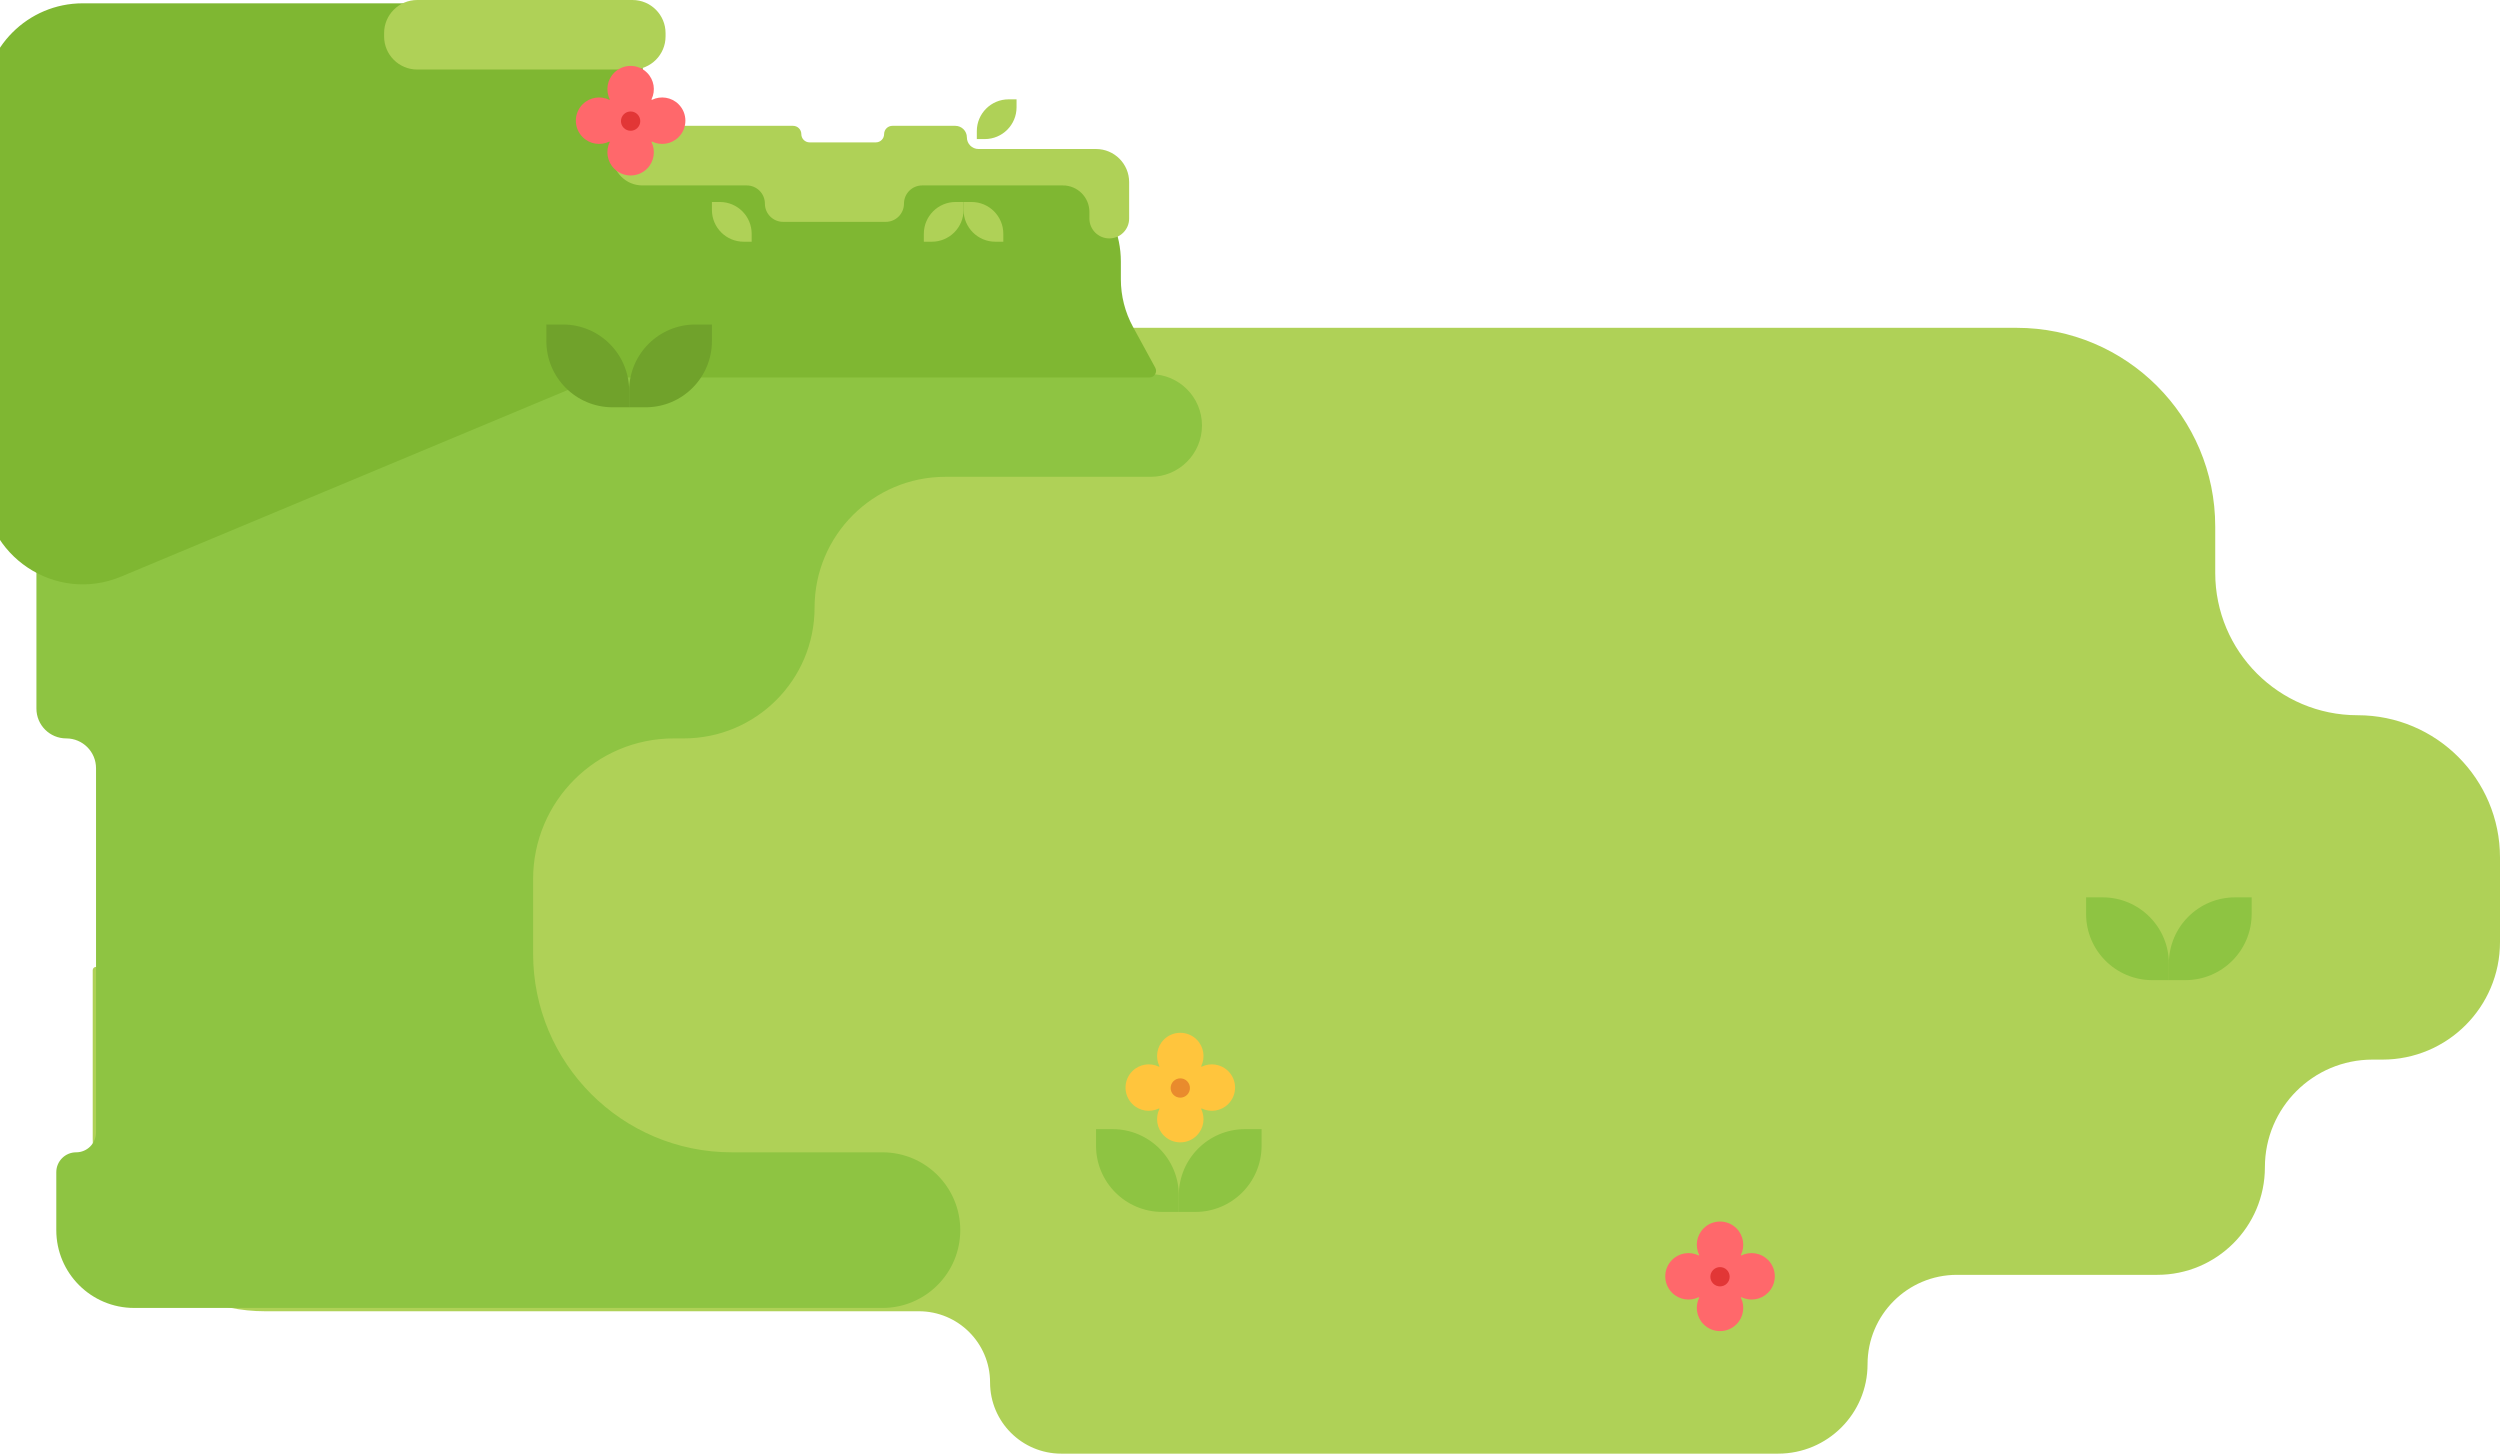
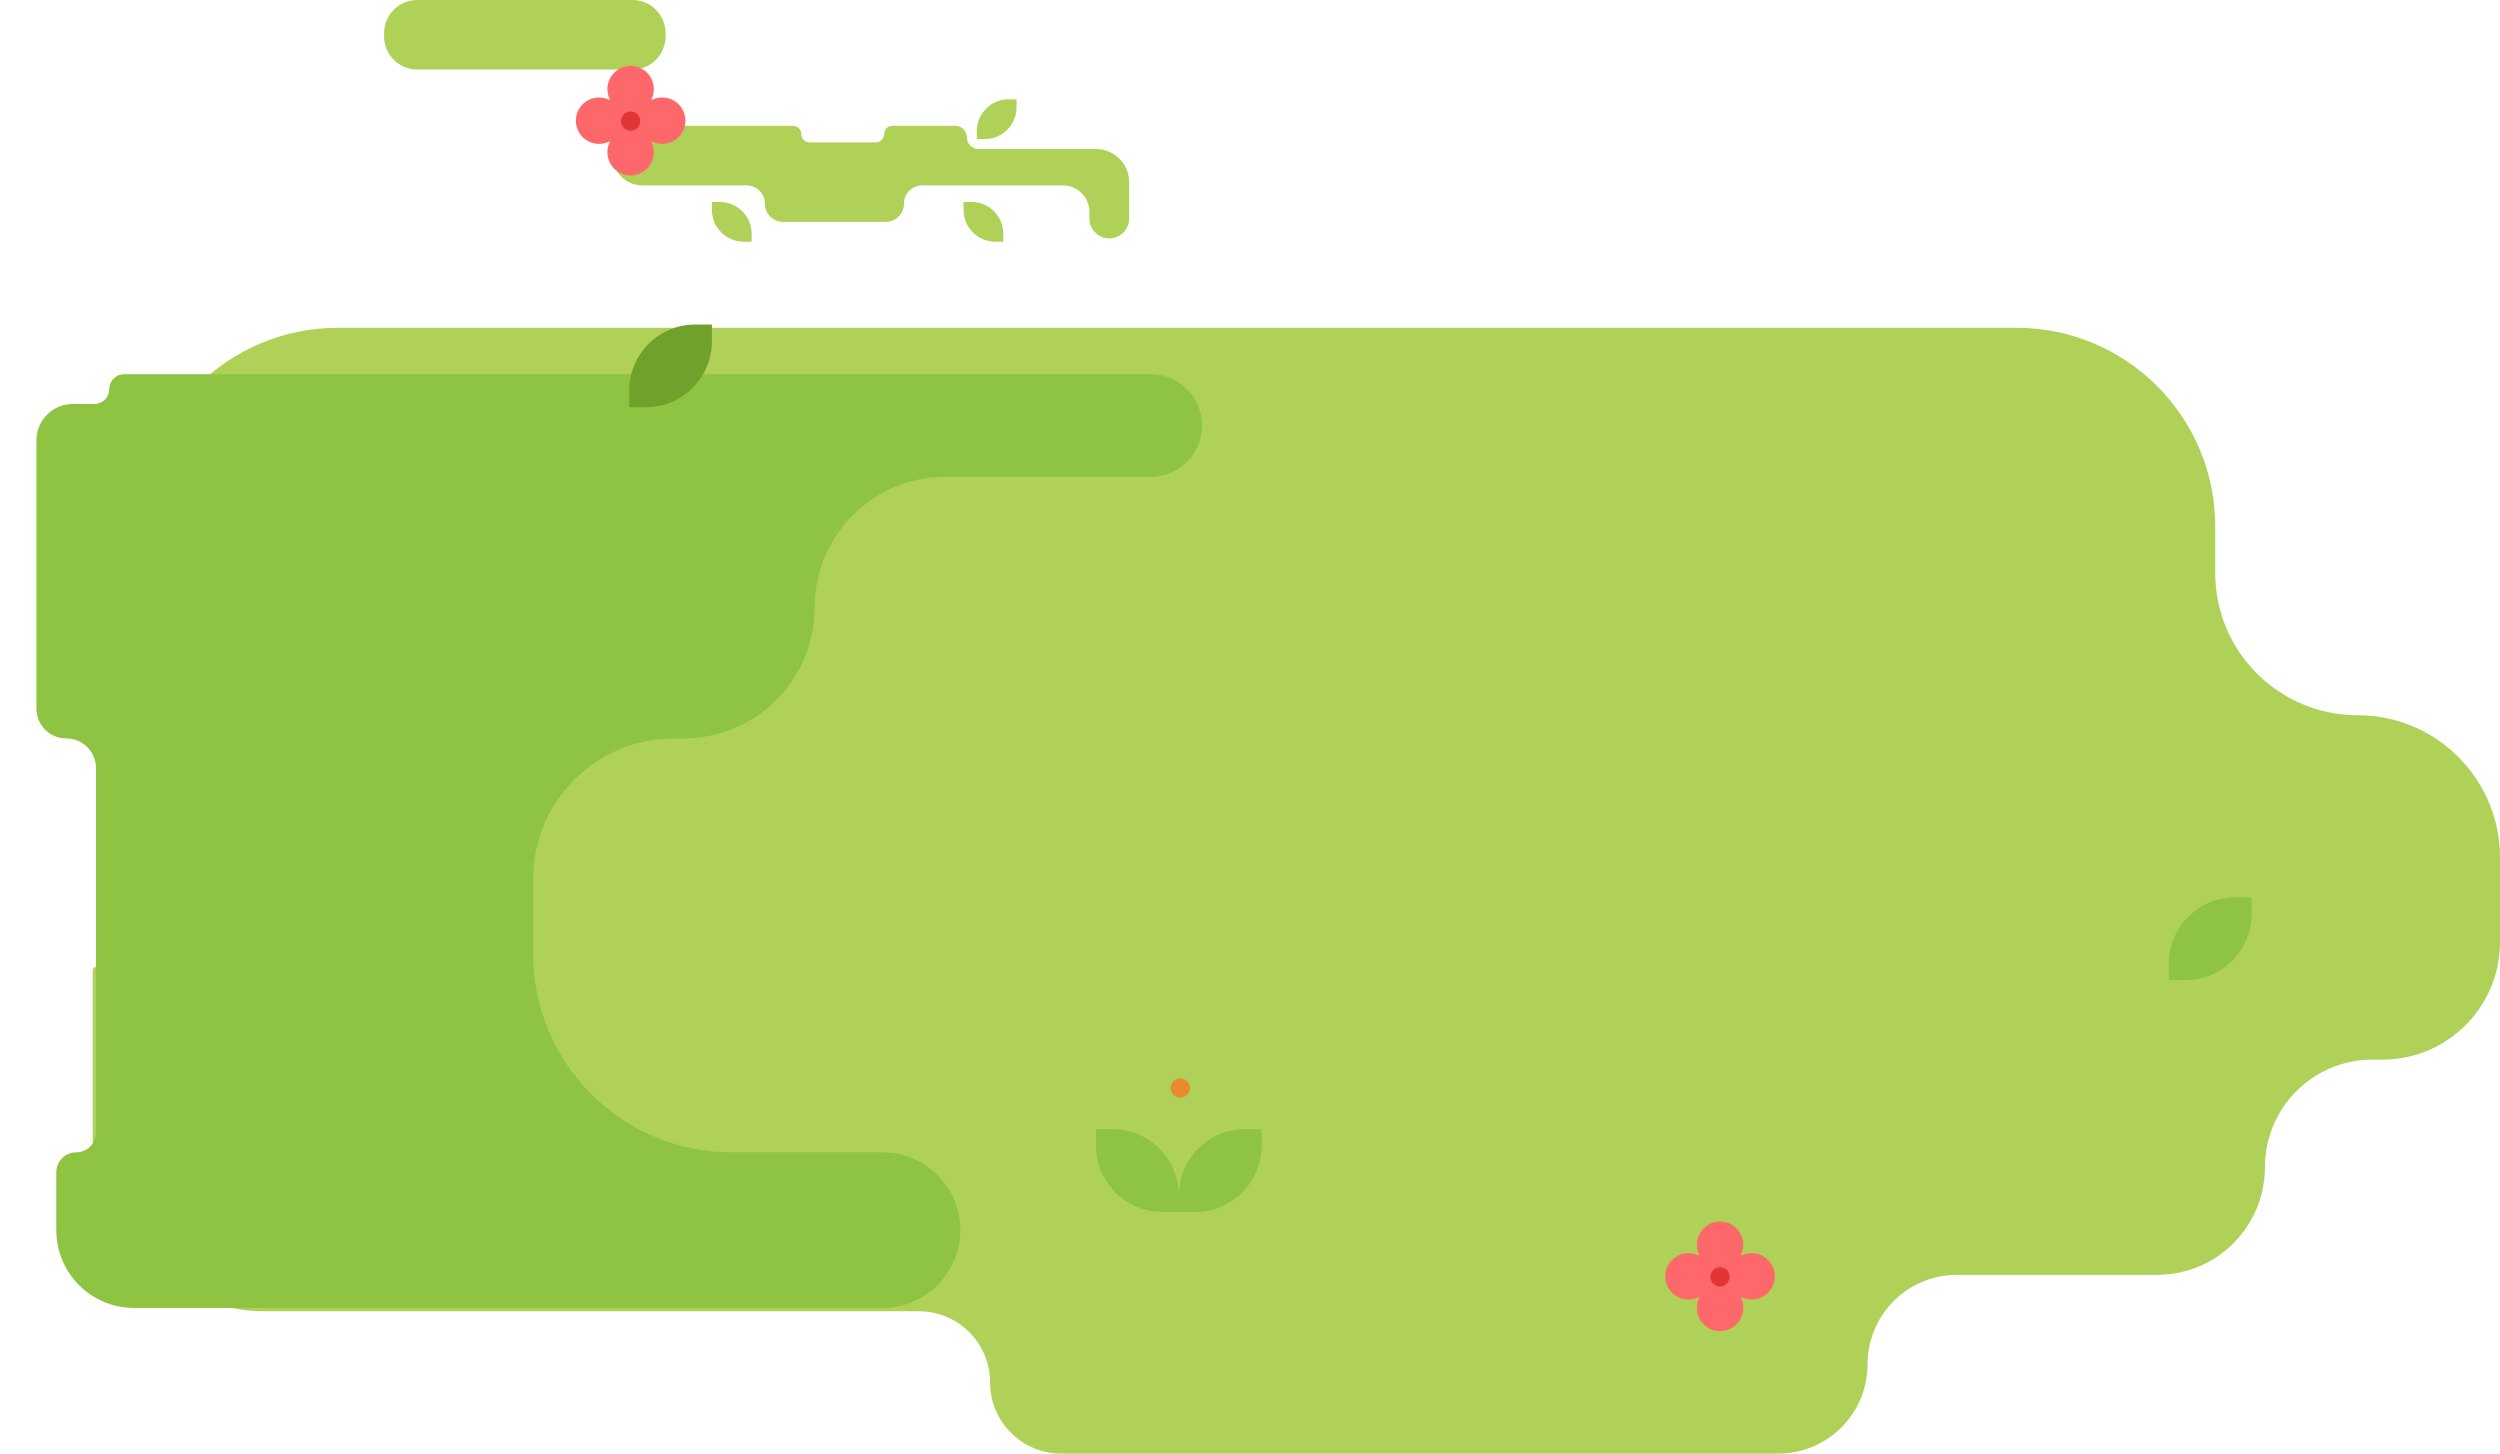
<svg xmlns="http://www.w3.org/2000/svg" width="755" height="439" viewBox="0 0 755 439" fill="none">
  <path fill-rule="evenodd" clip-rule="evenodd" d="M669 159C669 125.863 642.137 99 609 99H102C68.863 99 42 125.863 42 159V168V171V210C42 213.314 39.314 216 36 216C32.686 216 30 218.686 30 222V291C30 291.552 29.552 292 29 292C28.448 292 28 292.448 28 293V344C28 372.719 51.281 396 80 396H277.5C289.374 396 299 405.626 299 417.5C299 429.374 308.626 439 320.5 439H537C551.912 439 564 426.912 564 412C564 397.088 576.088 385 591 385H651.5C669.449 385 684 370.449 684 352.5C684 334.551 698.551 320 716.5 320H719.5C739.106 320 755 304.106 755 284.5V259C755 235.252 735.748 216 712 216C688.252 216 669 196.748 669 173V171V168V159Z" fill="#AFD157" />
  <path d="M331 341L336 341C347.046 341 356 349.954 356 361L356 366L351 366C339.954 366 331 357.046 331 346L331 341Z" fill="#8EC442" />
  <path d="M381 341L381 346C381 357.046 372.046 366 361 366L356 366L356 361C356 349.954 364.954 341 376 341L381 341Z" fill="#8EC442" />
-   <path d="M630 271L635 271C646.046 271 655 279.954 655 291L655 296L650 296C638.954 296 630 287.046 630 276L630 271Z" fill="#8EC442" />
  <path d="M680 271L680 276C680 287.046 671.046 296 660 296L655 296L655 291C655 279.954 663.954 271 675 271L680 271Z" fill="#8EC442" />
  <path fill-rule="evenodd" clip-rule="evenodd" d="M363 128.5C363 119.94 356.06 113 347.5 113H37.5C35.015 113 33 115.015 33 117.5C33 119.985 30.985 122 28.5 122H22C15.925 122 11 126.925 11 133V214C11 218.971 15.029 223 20 223C24.971 223 29 227.029 29 232V342C29 345.314 26.314 348 23 348C19.686 348 17 350.686 17 354V371.5C17 384.479 27.521 395 40.5 395H266.5C279.479 395 290 384.479 290 371.5C290 358.521 279.479 348 266.5 348H221C187.863 348 161 321.137 161 288V265.5C161 242.028 180.028 223 203.5 223H206.5C228.315 223 246 205.315 246 183.5C246 161.685 263.685 144 285.5 144H347.5C356.06 144 363 137.06 363 128.5Z" fill="#8EC442" />
-   <path d="M-5 31C-5 14.431 8.431 1 25 1H170.5C183.755 1 194.5 11.745 194.5 25C194.5 38.255 205.245 49 218.5 49H308.5C325.069 49 338.5 62.431 338.5 79V84.35C338.5 89.37 339.759 94.309 342.163 98.716L348.887 111.042C349.614 112.375 348.649 114 347.131 114H244.5H182.505C181.181 114 179.871 114.263 178.65 114.773L36.565 174.135C16.801 182.392 -5 167.873 -5 146.453V31Z" fill="#7FB732" />
  <path fill-rule="evenodd" clip-rule="evenodd" d="M116 10C116 4.477 120.477 0 126 0H191C196.523 0 201 4.477 201 10V11C201 16.523 196.523 21 191 21H126C120.477 21 116 16.523 116 11V10ZM185 47C185 42.029 189.029 38 194 38H239.5C240.881 38 242 39.119 242 40.5C242 41.881 243.119 43 244.5 43H264.5C265.881 43 267 41.881 267 40.5C267 39.119 268.119 38 269.5 38H288.5C290.433 38 292 39.567 292 41.5C292 43.433 293.567 45 295.5 45H331C336.523 45 341 49.477 341 55V66C341 69.314 338.314 72 335 72C331.686 72 329 69.314 329 66V64C329 59.582 325.418 56 321 56H292H289H278.5C275.462 56 273 58.462 273 61.5C273 64.538 270.538 67 267.5 67H236.5C233.462 67 231 64.538 231 61.5C231 58.462 228.538 56 225.5 56H194C189.029 56 185 51.971 185 47Z" fill="#AFD157" />
-   <path d="M279 73L279 70.6C279 65.298 283.298 61 288.6 61L291 61L291 63.4C291 68.702 286.702 73 281.4 73L279 73Z" fill="#AFD157" />
  <path d="M303 73L300.6 73C295.298 73 291 68.702 291 63.4L291 61L293.4 61C298.702 61 303 65.298 303 70.6L303 73Z" fill="#AFD157" />
  <path d="M227 73L224.6 73C219.298 73 215 68.702 215 63.4L215 61L217.4 61C222.702 61 227 65.298 227 70.6L227 73Z" fill="#AFD157" />
  <path d="M295 42L295 39.6C295 34.298 299.298 30 304.6 30L307 30L307 32.4C307 37.702 302.702 42 297.4 42L295 42Z" fill="#AFD157" />
-   <path d="M165 98L170 98C181.046 98 190 106.954 190 118L190 123L185 123C173.954 123 165 114.046 165 103L165 98Z" fill="#70A22B" />
  <path d="M215 98L215 103C215 114.046 206.046 123 195 123L190 123L190 118C190 106.954 198.954 98 210 98L215 98Z" fill="#70A22B" />
  <path fill-rule="evenodd" clip-rule="evenodd" d="M195.408 21.959C192.669 19.22 188.229 19.22 185.49 21.959C183.323 24.126 182.871 27.358 184.133 29.97C184.18 30.068 184.069 30.18 183.97 30.132C181.359 28.871 178.127 29.324 175.961 31.49C173.222 34.229 173.222 38.67 175.961 41.408C178.127 43.575 181.359 44.028 183.971 42.766C184.069 42.719 184.181 42.83 184.133 42.929C182.871 45.541 183.323 48.773 185.49 50.941C188.229 53.679 192.669 53.679 195.408 50.941C197.575 48.773 198.028 45.541 196.765 42.929C196.718 42.83 196.829 42.719 196.928 42.766C199.539 44.028 202.771 43.575 204.938 41.408C207.676 38.67 207.676 34.229 204.938 31.49C202.771 29.324 199.54 28.871 196.928 30.132C196.83 30.18 196.718 30.068 196.766 29.97C198.028 27.358 197.575 24.126 195.408 21.959Z" fill="#FF686B" />
  <circle cx="190.445" cy="36.579" r="2.915" transform="rotate(45 190.445 36.579)" fill="#E23636" />
  <path fill-rule="evenodd" clip-rule="evenodd" d="M524.409 370.959C521.67 368.22 517.23 368.22 514.491 370.959C512.324 373.126 511.871 376.358 513.133 378.97C513.181 379.068 513.069 379.18 512.971 379.132C510.359 377.871 507.128 378.324 504.962 380.49C502.223 383.229 502.223 387.67 504.962 390.408C507.128 392.575 510.36 393.028 512.971 391.766C513.07 391.719 513.182 391.83 513.134 391.929C511.871 394.541 512.324 397.774 514.491 399.941C517.23 402.68 521.67 402.68 524.409 399.941C526.576 397.774 527.028 394.541 525.766 391.929C525.718 391.83 525.83 391.719 525.928 391.766C528.54 393.028 531.772 392.575 533.938 390.408C536.677 387.67 536.677 383.229 533.938 380.49C531.772 378.324 528.541 377.871 525.929 379.132C525.83 379.18 525.719 379.068 525.767 378.97C527.028 376.358 526.576 373.126 524.409 370.959Z" fill="#FF686B" />
  <circle cx="519.446" cy="385.579" r="2.915" transform="rotate(45 519.446 385.579)" fill="#E23636" />
-   <path fill-rule="evenodd" clip-rule="evenodd" d="M361.409 313.959C358.67 311.22 354.23 311.22 351.491 313.959C349.324 316.126 348.871 319.358 350.133 321.97C350.181 322.068 350.069 322.18 349.971 322.132C347.359 320.871 344.128 321.324 341.962 323.49C339.223 326.229 339.223 330.67 341.962 333.408C344.128 335.575 347.36 336.028 349.971 334.766C350.07 334.719 350.182 334.83 350.134 334.929C348.871 337.541 349.324 340.774 351.491 342.941C354.23 345.68 358.67 345.68 361.409 342.941C363.576 340.774 364.028 337.541 362.766 334.929C362.718 334.83 362.83 334.719 362.928 334.766C365.54 336.028 368.772 335.575 370.938 333.408C373.677 330.67 373.677 326.229 370.938 323.49C368.772 321.324 365.541 320.871 362.929 322.132C362.83 322.18 362.719 322.068 362.767 321.97C364.028 319.358 363.576 316.126 361.409 313.959Z" fill="#FFC53D" />
  <circle cx="356.446" cy="328.579" r="2.915" transform="rotate(45 356.446 328.579)" fill="#E98B2D" />
</svg>